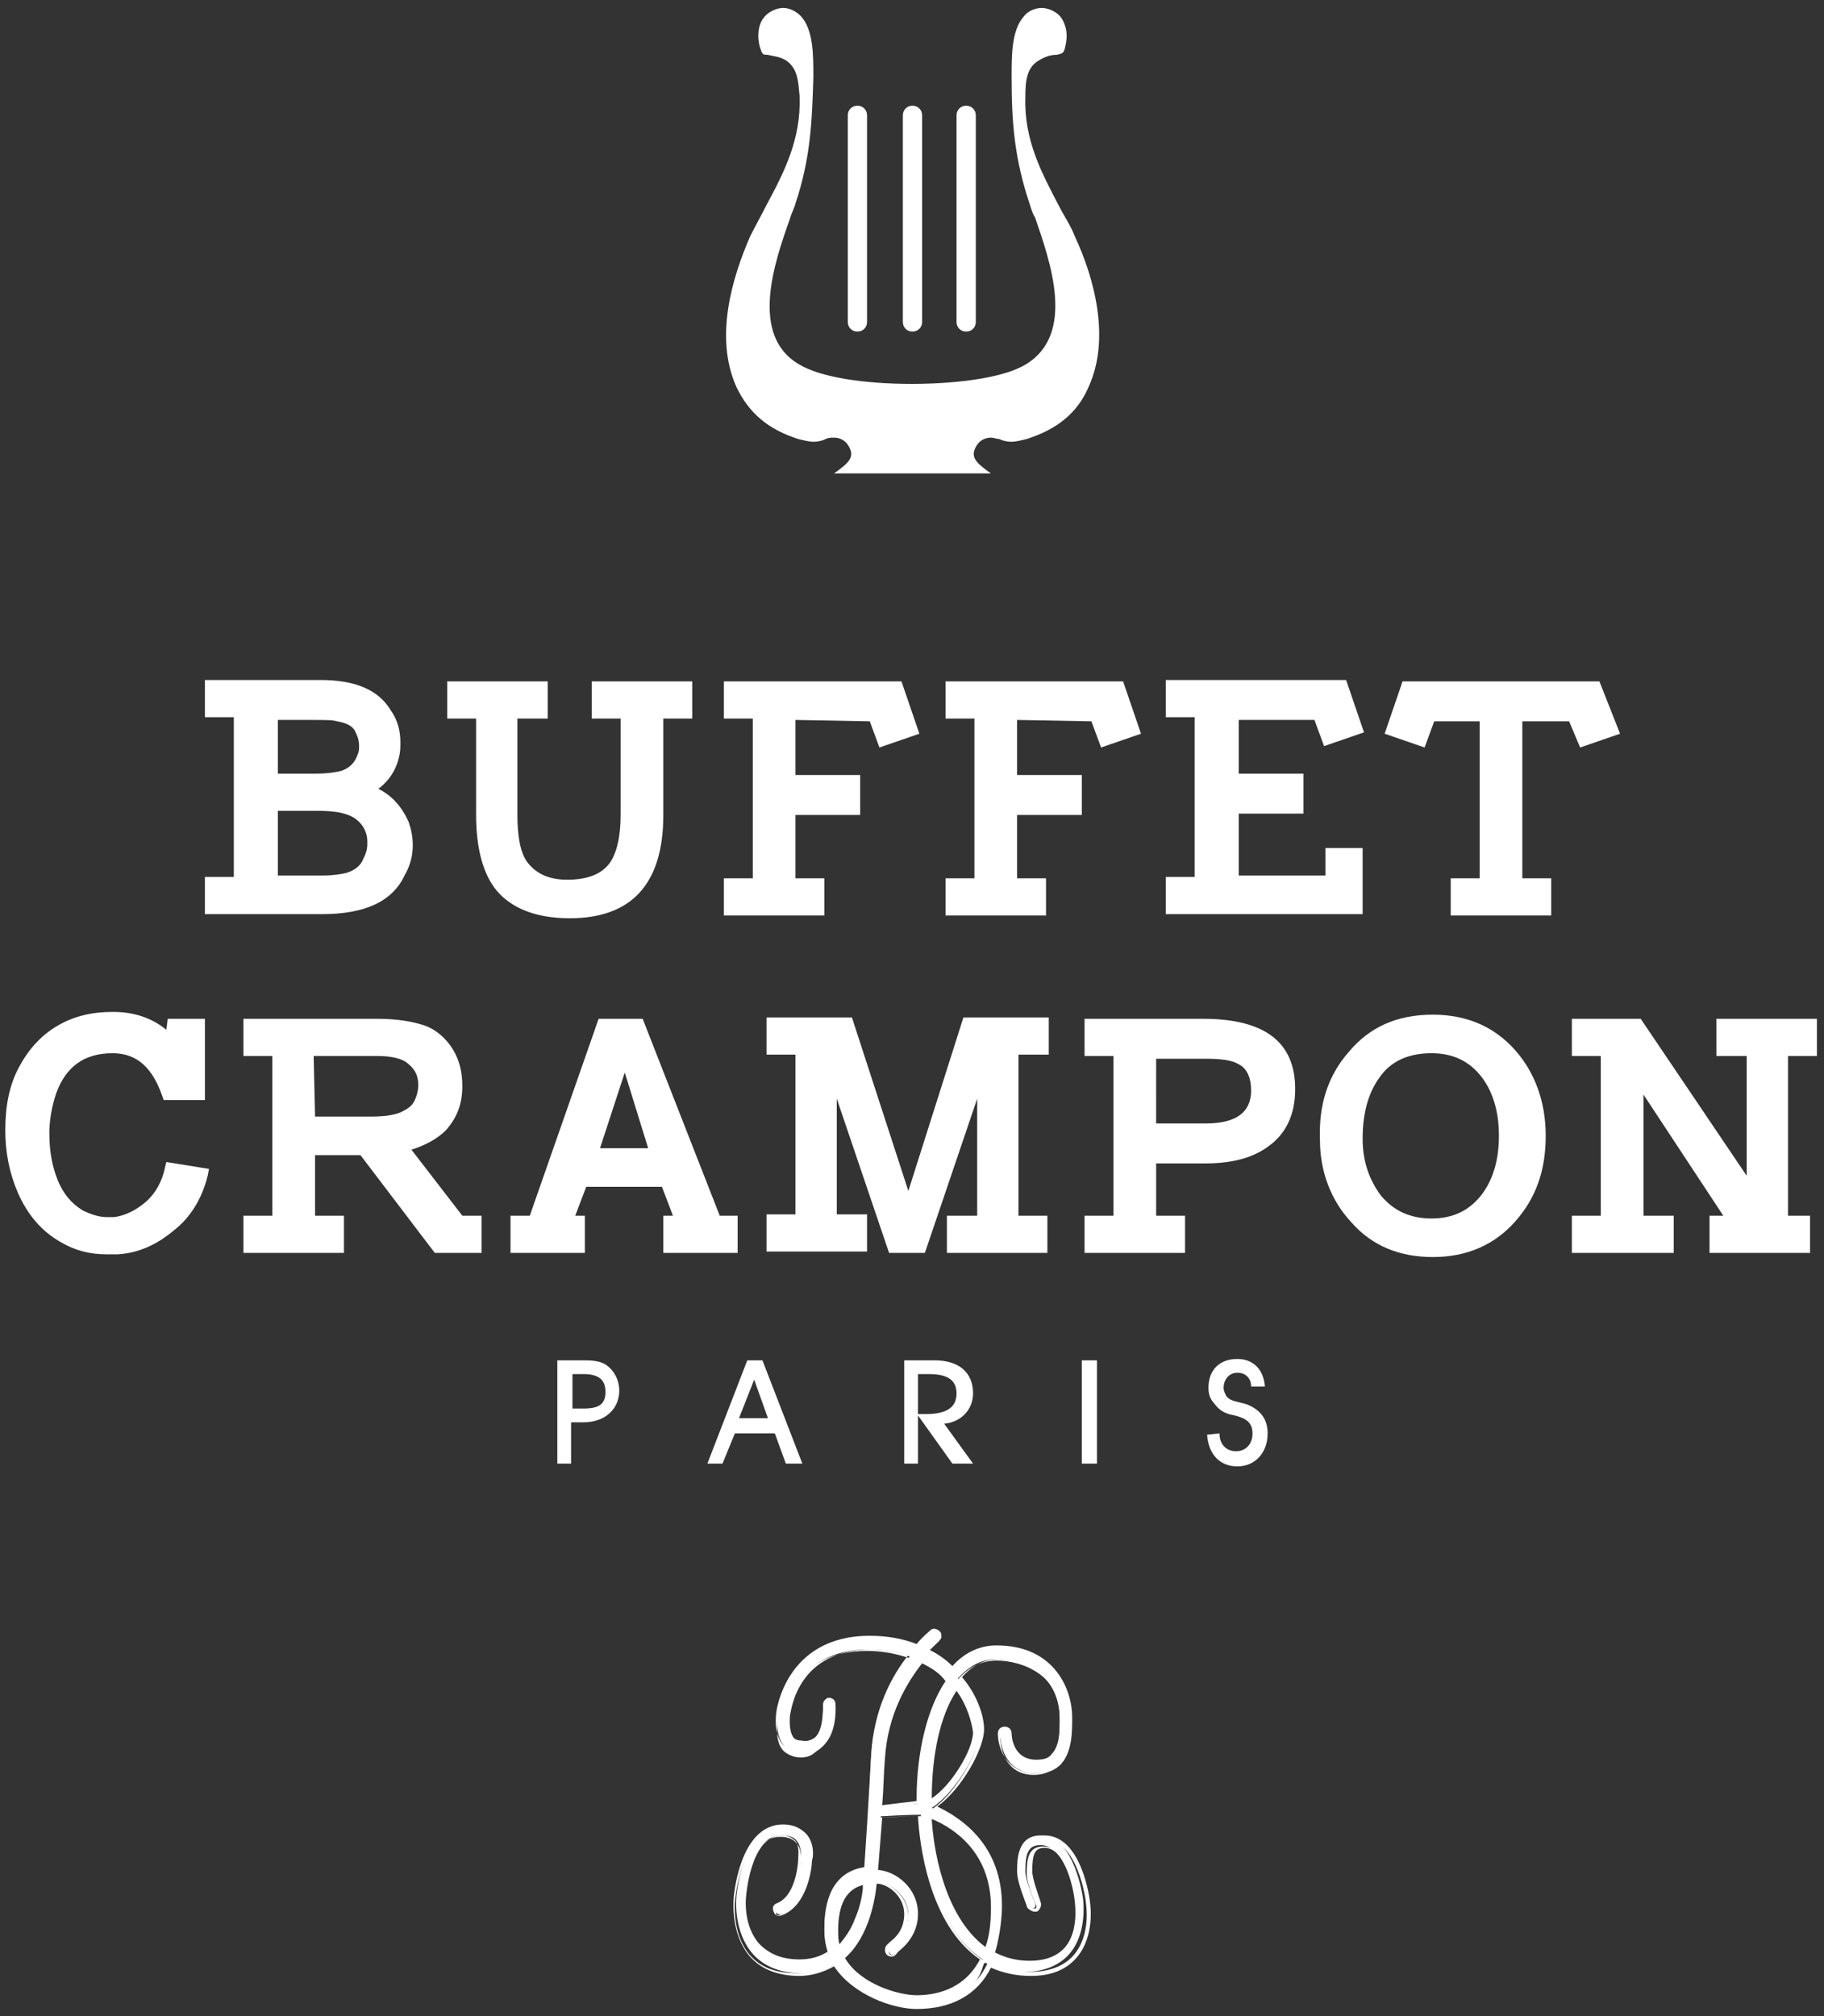
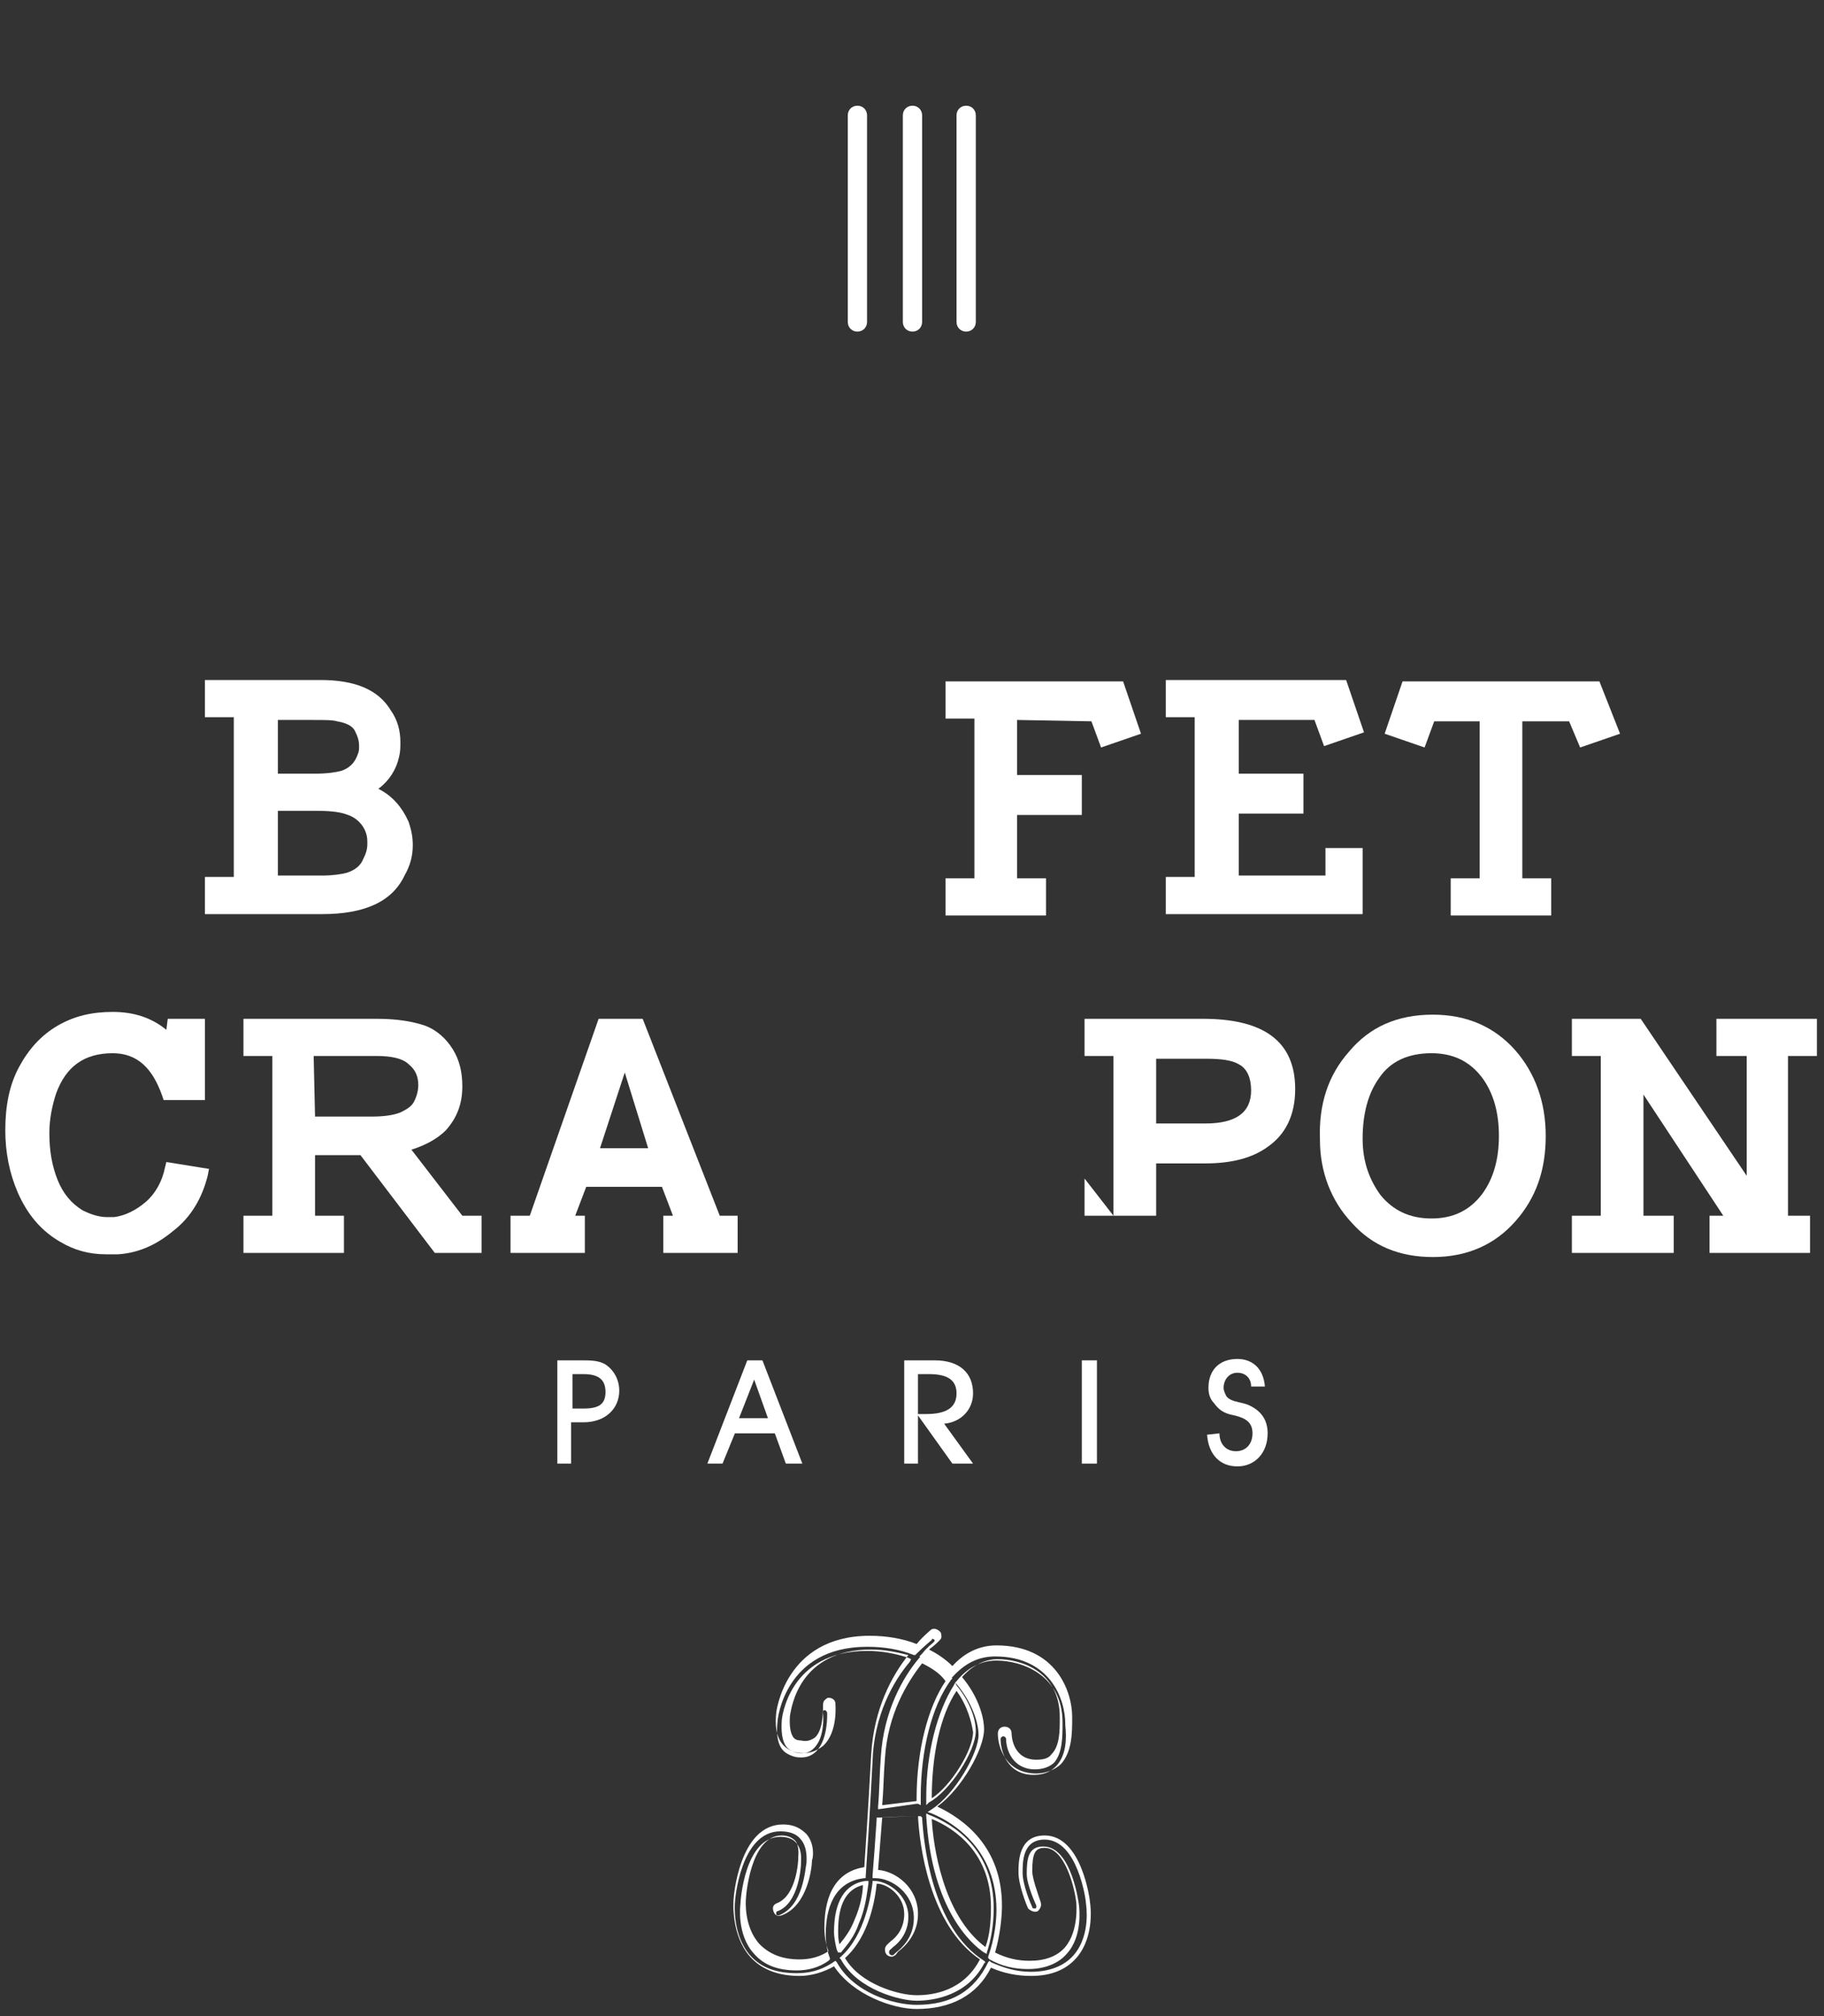
<svg xmlns="http://www.w3.org/2000/svg" xmlns:ns1="http://www.inkscape.org/namespaces/inkscape" xmlns:ns2="http://sodipodi.sourceforge.net/DTD/sodipodi-0.dtd" version="1.1" id="svg1042" ns1:version="0.92.0 r15299" ns2:docname="buffet champon.svg" x="0px" y="0px" viewBox="0 0 132.5 146.4" style="enable-background:new 0 0 132.5 146.4;" xml:space="preserve">
  <rect x="0" y="0" width="132.5" height="146.4" fill="#333333" stroke="none" />
  <style type="text/css">
	.st0{fill:#FFFFFF;}
</style>
  <ns2:namedview bordercolor="#666666" borderopacity="1.0" fit-margin-bottom="0" fit-margin-left="0" fit-margin-right="0" fit-margin-top="0" id="base" ns1:current-layer="layer1" ns1:cx="65.757335" ns1:cy="72.709384" ns1:document-units="mm" ns1:pageopacity="0.0" ns1:pageshadow="2" ns1:window-height="744" ns1:window-maximized="1" ns1:window-width="1280" ns1:window-x="-4" ns1:window-y="-4" ns1:zoom="3.665212" pagecolor="#ffffff" showgrid="false" units="px">
	</ns2:namedview>
  <g id="layer1" transform="translate(-89.947,-181.491)" ns1:groupmode="layer" ns1:label="Layer 1">
    <g id="g1292" transform="translate(0.132,-0.132)">
      <path id="path668" ns1:connector-curvature="0" class="st0" d="M132.2,283.9c1.1,0,1.6-0.3,1.6-1.2c0-0.9-0.5-1.3-1.6-1.3    h-0.8v2.5L132.2,283.9z M130.3,287.9v-7.5h1.7c0.7,0,1.3,0,1.8,0.3c0.6,0.4,1,1.1,1,1.9c0,1.3-1,2.3-2.6,2.3h-0.9v3L130.3,287.9z" />
      <path id="path672" ns1:connector-curvature="0" class="st0" d="M144.6,281.8l-1.1,2.8h2.1L144.6,281.8z M142.3,287.9h-1.1    l2.9-7.5h1.1l2.9,7.5h-1.2l-0.8-2.2h-2.9L142.3,287.9z" />
      <path id="path676" ns1:connector-curvature="0" class="st0" d="M157.1,284.3c1.5,0,2.2-0.5,2.2-1.5c0-1-0.7-1.4-2-1.4h-0.8    v2.9L157.1,284.3z M155.5,287.9v-7.5h2.2c1.8,0,2.8,0.9,2.8,2.4c0,1.2-0.9,2.1-2.1,2.2l2.1,2.9H159l-2.5-3.5v3.5H155.5z" />
      <path id="path678" ns1:connector-curvature="0" class="st0" d="M168.4,280.4h1.1v7.5h-1.1V280.4z" />
      <path id="path682" ns1:connector-curvature="0" class="st0" d="M178.4,285.7c0,0.8,0.5,1.3,1.2,1.3c0.7,0,1.2-0.5,1.2-1.3    c0-0.8-0.5-1.1-1.3-1.3c-0.5-0.1-1-0.2-1.5-0.9c-0.3-0.3-0.4-0.7-0.4-1.1c0-1.3,0.8-2.1,2.1-2.1c1.1,0,1.9,0.7,2,2h-1    c0-0.6-0.4-1-1-1c-0.6,0-1,0.5-1,1.1c0,0.2,0.1,0.4,0.2,0.6c0.3,0.4,0.9,0.4,1.5,0.6c1,0.4,1.5,1.1,1.5,2.1c0,1.4-0.9,2.4-2.2,2.4    c-1.3,0-2.1-0.9-2.2-2.3L178.4,285.7z" />
-       <path id="path686" ns1:connector-curvature="0" class="st0" d="M156.1,216l5.7,0c-1-0.7-1.4-1.1-1.2-1.7    c0.3-0.8,0.9-0.9,1.2-0.9c0.2,0,0.4,0.1,0.6,0.1c0.2,0.1,0.5,0.2,0.9,0.2c0.3,0,0.7-0.1,1.1-0.2c2.2-0.7,3.7-1.9,4.5-3.8    c1.6-3.5,0.4-7.9-1-10.9c-0.3-0.8-0.8-1.5-1.2-2.3c-1.2-2.3-2.5-4.7-2.4-7.8l0-0.1c0-1.1,0.1-2.1,1-2.6c0.5-0.3,0.9-0.4,1.3-0.4    c0.4-0.1,0.5-0.1,0.6-0.6c0.2-0.8,0.1-1.5-0.3-2.1c-0.3-0.4-0.9-0.7-1.4-0.7c-0.3,0-0.9,0.1-1.3,0.6c-0.9,1-0.9,2.8-0.9,4.4    c0,3.3,0.2,5.9,1.3,9.2c0.1,0.3,0.2,0.7,0.4,1c1.1,3.2,3,8.5-0.7,10.7c-2.2,1.3-6.9,1.4-8.2,1.4c-3.6,0-6.7-0.5-8.2-1.4    c-3.7-2.1-1.8-7.5-0.7-10.6c0.1-0.4,0.3-0.7,0.4-1.1c1.1-3.3,1.2-5.9,1.3-9.2c0-1.6,0-3.4-0.9-4.4c-0.5-0.5-1-0.6-1.3-0.6    c-0.5,0-1.1,0.3-1.4,0.7c-0.4,0.5-0.5,1.3-0.3,2.1c0.2,0.6,0.2,0.6,0.6,0.6c0.3,0.1,0.8,0.1,1.3,0.4c0.9,0.6,0.9,1.6,1,2.6l0,0.1    c0.1,3-1.1,5.4-2.4,7.8c-0.4,0.8-0.8,1.5-1.2,2.3c-1.3,3-2.6,7.3-1,10.9c0.9,1.9,2.3,3.1,4.5,3.8c0.4,0.1,0.8,0.2,1.1,0.2    c0.4,0,0.7-0.1,0.9-0.2c0.2-0.1,0.4-0.1,0.6-0.1c0.3,0,0.9,0.1,1.2,0.9c0.2,0.6-0.2,1-1.2,1.7L156.1,216z" />
      <path id="path690" ns1:connector-curvature="0" class="st0" d="M152.1,205.7c-0.4,0-0.7-0.3-0.7-0.7v-15    c0-0.4,0.3-0.7,0.7-0.7c0.4,0,0.7,0.3,0.7,0.7v15C152.8,205.4,152.5,205.7,152.1,205.7" />
      <path id="path694" ns1:connector-curvature="0" class="st0" d="M156.1,205.7c-0.4,0-0.7-0.3-0.7-0.7v-15    c0-0.4,0.3-0.7,0.7-0.7c0.4,0,0.7,0.3,0.7,0.7v15C156.8,205.4,156.5,205.7,156.1,205.7" />
      <path id="path698" ns1:connector-curvature="0" class="st0" d="M160,205.7c-0.4,0-0.7-0.3-0.7-0.7v-15c0-0.4,0.3-0.7,0.7-0.7    c0.4,0,0.7,0.3,0.7,0.7v15C160.7,205.4,160.4,205.7,160,205.7" />
      <path id="path702" ns1:connector-curvature="0" class="st0" d="M102,255.6h2.7v5.9h-3l-0.1-0.3c-0.7-2-1.8-3.1-3.6-3.1    c-2.1,0-3.4,1-4.1,2.9c-0.3,0.9-0.5,1.9-0.5,2.9c0,1.3,0.2,2.4,0.6,3.4c0.4,1,1,1.7,1.8,2.2c0.6,0.3,1.2,0.5,1.8,0.5    c0.2,0,0.3,0,0.5,0c0.8-0.1,1.6-0.5,2.3-1.1c0.7-0.6,1.2-1.5,1.4-2.5l0.1-0.4l3.1,0.5l-0.1,0.5c-0.4,1.6-1.2,3-2.5,4    c-1.2,1-2.5,1.6-4,1.7c-0.3,0-0.6,0-0.9,0c-1.2,0-2.3-0.3-3.3-0.9c-1.4-0.8-2.4-2-3.1-3.6c-0.6-1.4-0.9-2.9-0.9-4.5    c0-1.8,0.3-3.3,1-4.6c0.7-1.3,1.6-2.3,2.8-3c1.2-0.7,2.5-1,4-1c1.5,0,2.8,0.4,3.9,1.3L102,255.6z" />
      <path id="path706" ns1:connector-curvature="0" class="st0" d="M112.7,262.7h4.1c0.9,0,1.6-0.1,2.1-0.3    c0.4-0.2,0.8-0.4,1-0.8c0.2-0.4,0.3-0.8,0.3-1.2c0-0.6-0.2-1.1-0.7-1.5c-0.4-0.4-1.2-0.6-2.3-0.6h-4.6L112.7,262.7z M123.4,269.9    h1.4v2.7h-3.4l-5.4-7.1h-3.3v4.4h2.1v2.7h-7.3v-2.7h2.1v-11.6h-2.1v-2.7h9.7c1.5,0,2.6,0.2,3.5,0.5c0.8,0.3,1.5,0.9,2,1.7    c0.5,0.8,0.7,1.7,0.7,2.7c0,1.3-0.4,2.3-1.2,3.2c-0.6,0.6-1.5,1.1-2.5,1.4L123.4,269.9z" />
      <path id="path710" ns1:connector-curvature="0" class="st0" d="M136.9,265l-1.7-5.5l-1.8,5.5H136.9z M143.4,269.9v2.7H138    v-2.7h0.7l-0.8-2.1h-5.5l-0.8,2.1h0.7v2.7h-5.4v-2.7h1.4l5-14.3h3.2l5.6,14.3H143.4z" />
-       <path id="path714" ns1:connector-curvature="0" class="st0" d="M163.8,258.3v11.6h2.1v2.7h-7.3v-2.7h2.2v-8.5l-3.8,11.2h-2.6    l-3.8-11.2v8.4h2.2v2.7h-7.3v-2.7h2.1v-11.6h-2.1v-2.7h6.2l4.1,12.6l4-12.6h6.2v2.7H163.8z" />
-       <path id="path718" ns1:connector-curvature="0" class="st0" d="M173.8,263.2h3.6c2.2,0,3.3-0.8,3.3-2.4    c0-0.9-0.3-1.6-0.9-1.9c-0.5-0.3-1.3-0.4-2.4-0.4h-3.6V263.2z M170.7,269.9v-11.6h-2.1v-2.7h8.6c4.5,0,6.7,1.7,6.7,5.1    c0,1.9-0.7,3.3-2,4.2c-1.1,0.8-2.6,1.2-4.5,1.2h-3.6v3.8h2.1v2.7h-7.3v-2.7L170.7,269.9z" />
+       <path id="path718" ns1:connector-curvature="0" class="st0" d="M173.8,263.2h3.6c2.2,0,3.3-0.8,3.3-2.4    c0-0.9-0.3-1.6-0.9-1.9c-0.5-0.3-1.3-0.4-2.4-0.4h-3.6V263.2z M170.7,269.9v-11.6h-2.1v-2.7h8.6c4.5,0,6.7,1.7,6.7,5.1    c0,1.9-0.7,3.3-2,4.2c-1.1,0.8-2.6,1.2-4.5,1.2h-3.6v3.8h2.1h-7.3v-2.7L170.7,269.9z" />
      <path id="path722" ns1:connector-curvature="0" class="st0" d="M190.1,268.4c0.9,1.1,2.1,1.7,3.7,1.7c1.6,0,2.8-0.6,3.7-1.8    c0.8-1.1,1.2-2.5,1.2-4.2c0-1.7-0.4-3.1-1.2-4.2c-0.9-1.2-2.1-1.8-3.7-1.8c-1.7,0-3,0.6-3.8,1.8c-0.8,1.1-1.2,2.6-1.2,4.4    C188.8,266,189.3,267.3,190.1,268.4 M187.8,258c1.5-1.8,3.5-2.7,6.1-2.7c2.5,0,4.5,0.9,6,2.6c1.4,1.6,2.2,3.7,2.2,6.2    c0,2.5-0.7,4.5-2.2,6.2c-1.5,1.7-3.5,2.6-6,2.6c-2.4,0-4.4-0.8-5.9-2.5c-1.5-1.6-2.3-3.7-2.3-6C185.6,261.8,186.3,259.7,187.8,258    " />
      <path id="path726" ns1:connector-curvature="0" class="st0" d="M216.7,258.3h-2.2v-2.7h7.3v2.7h-2.1v11.6h1.6v2.7H214v-2.7h1    l-5.8-8.8v8.8h2.2v2.7H204v-2.7h2.1v-11.6H204v-2.7h5l7.7,11.4L216.7,258.3z" />
-       <path id="path730" ns1:connector-curvature="0" class="st0" d="M159.3,304.1c-1.3,1.9-2,5-2,8c0,0.1,0,0.2,0,0.3    c1.5-0.8,3.3-3.7,3.3-5.1C160.6,306.7,160.2,305.3,159.3,304.1 M156.7,302.2c-1.1,1.4-2.6,3.7-2.8,7.1c-0.1,1.3-0.1,2.5-0.2,3.6    l2.6-0.3l0.1,0c0,0,0.1,0,0.1,0c0-0.1,0-0.3,0-0.4c0-3.2,0.7-6.5,2.2-8.6C158.3,303.1,157.6,302.6,156.7,302.2 M152.7,318.3    c-0.9,0.1-2.2,0.8-2.2,3.5c0,0.5,0.1,0.9,0.2,1.3c0.5-0.5,0.9-1.2,1.3-2C152.5,320,152.7,318.9,152.7,318.3 M157.3,313.5    c0.2,3.4,1.3,7.8,4.1,9.8c0.3-0.8,0.5-1.9,0.5-3.1C161.9,315.8,158.9,314.1,157.3,313.5 M151,323.8c1.2,2.2,4.2,2.9,5.4,2.9    c1.2,0,3.6-0.3,4.8-2.8c-3.2-2.1-4.3-6.9-4.5-10.5c0,0,0,0,0,0c-1.4,0-2.5,0.1-2.8,0.1l-0.1,0c-0.1,2-0.2,3.4-0.3,4.1    c1.2,0,2.9,1.2,2.9,3.1c0,1.4-0.9,2.2-1.3,2.6c-0.1,0-0.1,0.1-0.1,0.1c-0.1,0.1-0.2,0.2-0.3,0.2c-0.2,0-0.3-0.2-0.3-0.3    c0-0.2,0.1-0.3,0.3-0.5c0.4-0.3,1.1-0.9,1.1-2.1c0-1.5-1.4-2.4-2.3-2.4h0C153.3,319.2,152.9,322.1,151,323.8 M156.4,327.4    c-1.7,0-4.6-1-5.9-3.2c-0.7,0.4-1.5,0.7-2.5,0.7c-1.5,0-2.7-0.5-3.5-1.4c-1.4-1.6-1.2-3.9-1.2-4c0-0.2,0.4-5.3,3.4-5.3    c0,0,0,0,0,0c0.7,0,1.3,0.2,1.6,0.7c0.6,0.7,0.4,1.6,0.4,1.8c0,0.3-0.2,3.2-2.1,3.9c-0.2,0.1-0.4,0-0.4-0.2    c-0.1-0.2,0-0.4,0.2-0.4c1.5-0.6,1.6-3.3,1.6-3.3l0-0.1c0,0,0.1-0.8-0.3-1.3c-0.2-0.3-0.6-0.4-1.1-0.4h0c-2.5,0-2.8,4.7-2.8,4.7    c0,0-0.2,2.1,1,3.5c0.7,0.8,1.7,1.1,3,1.1c0.9,0,1.6-0.2,2.2-0.7c-0.2-0.5-0.3-1.1-0.3-1.7c0-2.6,1-4,2.9-4.2    c0.1-0.9,0.3-4.1,0.5-8.4c0.2-3.4,1.6-5.9,2.8-7.3c-0.8-0.3-1.8-0.5-3-0.5c-5.5,0-6,4.7-6,4.9c0,0-0.2,1.1,0.3,1.6    c0.2,0.2,0.4,0.3,0.7,0.4c0.5,0.1,0.8,0,1.1-0.3c0.6-0.6,0.6-1.9,0.6-2.4c0-0.2,0.1-0.3,0.3-0.4c0.2,0,0.3,0.1,0.4,0.3    c0,0.1,0.2,2-0.8,3c-0.4,0.4-1,0.6-1.7,0.5c-0.5-0.1-0.9-0.3-1.1-0.7c-0.6-0.8-0.4-2.1-0.4-2.1c0,0,0.5-5.5,6.7-5.5    c1.3,0,2.5,0.2,3.4,0.6c0.6-0.6,1-1,1.1-1c0.1-0.1,0.4-0.1,0.5,0.1c0.1,0.1,0.1,0.4-0.1,0.5c0,0-0.3,0.3-0.8,0.8    c0.8,0.4,1.5,0.9,2,1.4c0.9-1,1.9-1.6,3.2-1.6c4.2,0,5.3,3.2,5.3,5.1v0.1c0,1,0,2.3-0.8,3.1c-0.4,0.4-1,0.6-1.7,0.6    c-2.1,0-2.6-1.8-2.6-2.7c0-0.2,0.2-0.3,0.3-0.3c0.2,0,0.3,0.1,0.3,0.3c0,0.1,0,2,1.9,2c0.6,0,1-0.1,1.2-0.4    c0.6-0.6,0.6-1.8,0.6-2.7v-0.1c0-3.5-2.9-4.4-4.6-4.4c-1.1,0-2,0.5-2.8,1.4c1.2,1.4,1.6,2.9,1.6,3.8c0,1.5-1.8,4.5-3.5,5.6    c1.8,0.8,4.8,2.7,4.8,7.2c0,0.7-0.1,2.1-0.6,3.5c0.8,0.4,1.7,0.6,2.7,0.6c1.2,0,2.1-0.3,2.7-1c1.1-1.3,0.8-3.3,0.8-3.4    c-0.1-1.2-0.8-4.2-2.5-4.2c-0.9,0-1.1,0.6-1.1,1.9c0,0.6,0.5,1.8,0.7,2.3c0.1,0.2,0,0.4-0.2,0.4c-0.2,0.1-0.4,0-0.4-0.2    c0-0.1-0.7-1.6-0.7-2.5c0-0.8,0-2.6,1.7-2.6c2.5,0,3.1,4.6,3.1,4.7c0,0.1,0.3,2.4-1,3.9c-0.7,0.8-1.8,1.3-3.2,1.3    c-1.1,0-2.1-0.2-3-0.7C160.9,325.9,159.4,327.4,156.4,327.4" />
      <path id="path734" ns1:connector-curvature="0" class="st0" d="M159.3,304.4c-1.2,1.8-1.8,4.7-1.8,7.8v0c1.4-0.9,3-3.5,3-4.8    C160.4,306.7,160.1,305.5,159.3,304.4 M157.1,312.7l0-0.3c0-0.1,0-0.2,0-0.3c0-3.2,0.8-6.2,2-8.1l0.1-0.2l0.1,0.2    c1,1.2,1.4,2.5,1.4,3.3c0,1.5-1.9,4.4-3.4,5.2L157.1,312.7z M156.8,302.4c-1.1,1.4-2.5,3.7-2.7,6.9c-0.1,1.2-0.1,2.3-0.2,3.4    l2.5-0.3l0,0l0-0.2c0-3.4,0.8-6.6,2.1-8.5C158.1,303.1,157.4,302.7,156.8,302.4 M153.6,313l0-0.2c0.1-1.1,0.1-2.3,0.2-3.6    c0.2-3.3,1.6-5.8,2.8-7.2l0.1-0.1l0.1,0c0.8,0.4,1.5,0.9,2.1,1.5l0.1,0.1l-0.1,0.1c-1.4,1.9-2.2,5.1-2.2,8.5l0,0.6l-0.2-0.1    c-0.1,0-0.1,0-0.1,0l0,0L153.6,313z M152.5,318.5c-1.2,0.3-1.8,1.4-1.8,3.3c0,0.3,0,0.7,0.1,1c0.4-0.5,0.8-1,1.1-1.8    C152.3,320.1,152.5,319.1,152.5,318.5 M150.7,323.4l-0.1-0.2c-0.1-0.4-0.2-0.9-0.2-1.3c0-2.2,0.8-3.5,2.3-3.7l0.2,0l0,0.2    c-0.1,0.6-0.2,1.8-0.7,2.9c-0.3,0.9-0.8,1.5-1.3,2.1L150.7,323.4z M157.5,313.7c0.1,1.9,0.8,7,3.9,9.3c0.3-0.8,0.4-1.8,0.4-2.9    C161.8,316.2,159.2,314.4,157.5,313.7 M161.5,323.5l-0.2-0.1c-0.9-0.6-3.8-3.1-4.2-9.9l0-0.2l0.2,0.1c1.8,0.7,4.7,2.5,4.7,6.8    c0,1.2-0.2,2.3-0.5,3.2L161.5,323.5z M151.2,323.8c1.1,1.9,3.9,2.7,5.2,2.7c1.2,0,3.4-0.3,4.6-2.6c-3.7-2.5-4.4-8.4-4.5-10.4    c-1.2,0-2.2,0.1-2.6,0.1c-0.1,1.3-0.2,2.6-0.3,3.8c1.3,0.1,2.9,1.3,2.9,3.2c0,1.5-1,2.4-1.4,2.7l0,0c0,0,0,0-0.1,0.1    c-0.1,0.2-0.3,0.3-0.4,0.3c-0.3,0-0.5-0.2-0.5-0.5c0-0.3,0.2-0.4,0.4-0.6c0.4-0.3,1-0.9,1-2c0-1.3-1.2-2.2-2-2.2    C153.4,319.4,153,322.2,151.2,323.8 M156.4,326.9c-1.2,0-4.3-0.8-5.5-3l-0.1-0.1l0.1-0.1c1.8-1.6,2.2-4.6,2.3-5.4l0-0.1h0.1    c1,0,2.5,1,2.5,2.6c0,1.2-0.7,1.9-1.1,2.2c-0.2,0.2-0.3,0.2-0.3,0.4c0,0.1,0.1,0.2,0.2,0.2c0.1,0,0.1,0,0.2-0.1l0,0    c0,0,0.1-0.1,0.1-0.1l0,0c0.4-0.3,1.3-1.1,1.3-2.5c0-1.8-1.6-2.9-2.8-2.9l-0.2,0l0-0.2c0.1-1.2,0.2-2.6,0.3-4.1l0-0.1l0.2,0    c0.4,0,1.4-0.1,2.8-0.1h0.2l0.1,0.1c0.1,1.8,0.7,8,4.5,10.4l0.1,0.1l-0.1,0.1C160.1,326.5,157.7,326.9,156.4,326.9 M150.5,324    l0.1,0.1c1.2,2.2,4.1,3.1,5.8,3.1c2.5,0,4.2-1,5.2-3.1l0.1-0.1l0.1,0.1c0.9,0.4,1.8,0.7,2.9,0.7c1.3,0,2.4-0.4,3.1-1.2    c1.3-1.5,0.9-3.7,0.9-3.8c0-0.2-0.6-4.6-3-4.6c-1.6,0-1.6,1.6-1.6,2.4c0,0.9,0.6,2.3,0.7,2.5c0,0.1,0.1,0.1,0.2,0.1    c0.1,0,0.1-0.1,0.1-0.2c0,0-0.7-1.5-0.7-2.3c0-1.1,0.1-2,1.2-2c2.1,0,2.6,4.3,2.6,4.3c0,0.1,0.3,2.2-0.9,3.5    c-0.6,0.7-1.6,1.1-2.8,1.1c-1,0-1.9-0.2-2.8-0.7l-0.1-0.1l0-0.1c0.5-1.4,0.6-2.7,0.6-3.4c0-4.3-3-6.3-4.7-7l-0.3-0.1l0.3-0.2    c1.7-1.1,3.4-4.1,3.4-5.4c0-0.9-0.5-2.4-1.6-3.7l-0.1-0.1l0.1-0.1c0.8-1,1.8-1.5,2.9-1.5c1.8,0,4.8,1,4.8,4.5v0.1    c0,0.9,0,2.1-0.6,2.8c-0.3,0.3-0.8,0.5-1.4,0.5c-1.6,0-2.1-1.4-2.1-2.2c0-0.1-0.1-0.2-0.2-0.2c-0.1,0-0.2,0.1-0.2,0.2    c0,0.9,0.5,2.6,2.4,2.6c0.7,0,1.2-0.2,1.6-0.6c0.8-0.8,0.8-2.1,0.7-3v-0.1c0-1.8-1.1-4.9-5.1-4.9c-1.2,0-2.2,0.5-3.1,1.5l-0.1,0.1    l-0.1-0.1c-0.6-0.6-1.2-1-2-1.4l-0.2-0.1l0.2-0.2c0.4-0.5,0.7-0.7,0.8-0.8c0,0,0.1-0.1,0.1-0.1c0,0,0-0.1,0-0.1    c-0.1-0.1-0.2-0.1-0.2,0c-0.1,0.1-0.5,0.4-1.1,1l-0.1,0.1l-0.1,0c-1-0.4-2.1-0.6-3.4-0.6c-6,0-6.5,5.3-6.5,5.4    c0,0.1-0.2,1.3,0.3,2c0.2,0.3,0.6,0.5,1,0.6c0.6,0.1,1.1,0,1.5-0.4c0.9-0.9,0.8-2.8,0.8-2.8c0-0.1-0.1-0.2-0.2-0.2    c0,0-0.1,0-0.1,0.1c0,0,0,0.1,0,0.1c0,0,0.2,1.8-0.7,2.6c-0.3,0.3-0.7,0.4-1.2,0.3c-0.3-0.1-0.6-0.2-0.8-0.5    c-0.4-0.6-0.3-1.6-0.3-1.8c0-0.2,0.5-5.1,6.2-5.1c1.1,0,2.1,0.2,3,0.5l0.2,0.1l-0.1,0.2c-1.2,1.4-2.6,3.9-2.7,7.2    c-0.2,3.9-0.4,6.9-0.5,8.4l0,0.1l-0.1,0c-1.8,0.2-2.8,1.6-2.8,4.1c0,0.6,0.1,1.2,0.3,1.7l0,0.1l-0.1,0.1c-0.7,0.5-1.5,0.7-2.3,0.7    c-1.4,0-2.4-0.4-3.1-1.2c-1.3-1.4-1-3.6-1-3.6c0-0.2,0.3-4.9,2.9-4.9c0.6,0,1,0.2,1.2,0.5c0.4,0.5,0.3,1.2,0.3,1.4l0,0.1    c0,0-0.1,2.8-1.7,3.4c-0.1,0-0.1,0.1-0.1,0.2c0,0.1,0.1,0.1,0.2,0.1c1.8-0.7,1.9-3.4,2-3.8c0-0.2,0.1-1.1-0.4-1.7    c-0.3-0.4-0.8-0.6-1.5-0.6l0-0.2v0.2c-2.9,0-3.3,5-3.3,5.2c0,0.1-0.2,2.3,1.1,3.8c0.8,0.9,1.9,1.3,3.4,1.3c0.9,0,1.7-0.2,2.5-0.7    L150.5,324z M156.4,327.5c-1.7,0-4.6-1-6-3.1c-0.7,0.4-1.6,0.7-2.5,0.7c-1.6,0-2.8-0.5-3.6-1.4c-1.4-1.6-1.2-4-1.2-4.1    c0-0.2,0.4-5.5,3.6-5.5h0c0.8,0,1.3,0.3,1.7,0.7c0.6,0.7,0.5,1.7,0.4,1.9c0,0.5-0.3,3.3-2.2,4c-0.3,0.1-0.5,0-0.6-0.3    c-0.1-0.3,0-0.5,0.3-0.6c1.4-0.6,1.5-3.1,1.5-3.2l0-0.1c0-0.1,0.1-0.8-0.2-1.2c-0.2-0.2-0.5-0.4-1-0.4c-2.3,0-2.6,4.5-2.6,4.6    c0,0-0.2,2,1,3.3c0.7,0.7,1.6,1.1,2.9,1.1c0.8,0,1.5-0.2,2.1-0.6c-0.2-0.5-0.3-1.1-0.3-1.7c0-2.6,1-4.1,2.9-4.4    c0.1-1.5,0.3-4.5,0.5-8.2c0.2-3.3,1.5-5.7,2.7-7.2c-0.8-0.2-1.7-0.4-2.7-0.4c-5.3,0-5.8,4.3-5.9,4.8c0,0.1-0.1,1,0.2,1.5    c0.1,0.2,0.3,0.3,0.6,0.3c0.4,0.1,0.7,0,1-0.2c0.6-0.5,0.6-1.9,0.6-2.3c0-0.1,0-0.3,0.1-0.4c0.1-0.1,0.2-0.2,0.3-0.2    c0.3,0,0.5,0.2,0.5,0.4c0,0.1,0.2,2.1-0.9,3.1c-0.5,0.4-1.1,0.6-1.8,0.5c-0.5-0.1-0.9-0.3-1.2-0.7c-0.6-0.8-0.4-2.1-0.4-2.2    c0,0,0.6-5.6,6.8-5.6c1.2,0,2.4,0.2,3.4,0.6c0.5-0.6,0.9-0.9,1-1c0.2-0.2,0.5-0.1,0.7,0.1c0.1,0.1,0.1,0.2,0.1,0.4    c0,0.1-0.1,0.2-0.2,0.3c-0.1,0.1-0.3,0.3-0.7,0.6c0.6,0.3,1.2,0.7,1.7,1.2c0.9-1,2-1.5,3.2-1.5c4.3,0,5.5,3.3,5.5,5.2v0.1    c0,1,0,2.4-0.8,3.3c-0.4,0.4-1.1,0.7-1.8,0.7c-2.2,0-2.8-1.9-2.8-2.9c0-0.3,0.2-0.5,0.5-0.5c0.3,0,0.5,0.2,0.5,0.5    c0,0.2,0.1,1.9,1.8,1.9c0.5,0,0.9-0.1,1.1-0.4c0.6-0.6,0.6-1.7,0.6-2.6v-0.1c0-3.3-2.8-4.2-4.5-4.2c-0.9,0-1.8,0.4-2.6,1.3    c1.1,1.3,1.6,2.8,1.6,3.8c0,1.4-1.6,4.3-3.4,5.6c1.9,0.9,4.7,2.9,4.7,7.2c0,0.7-0.1,2-0.5,3.4c0.8,0.4,1.6,0.6,2.5,0.6    c1.1,0,2-0.3,2.6-1c1-1.2,0.8-3.2,0.8-3.2c-0.1-1-0.8-4-2.3-4c-0.7,0-0.9,0.4-0.9,1.7c0,0.5,0.4,1.6,0.6,2.2    c0.1,0.3,0,0.5-0.2,0.7c-0.2,0.1-0.5,0-0.7-0.2c-0.1-0.2-0.7-1.7-0.7-2.6c0-0.8,0-2.7,1.9-2.7c2.7,0,3.3,4.7,3.3,4.9    c0,0,0.4,2.4-1,4c-0.8,0.9-1.9,1.3-3.3,1.3c-1,0-2-0.2-2.9-0.6C160.8,326.5,158.9,327.5,156.4,327.5" />
      <path id="path738" ns1:connector-curvature="0" class="st0" d="M110,245.2h3.2c0.8,0,1.4-0.1,1.8-0.2c0.6-0.2,1-0.5,1.2-1    c0.2-0.4,0.3-0.7,0.3-1.1c0-0.3,0-0.5-0.1-0.8c-0.2-0.6-0.7-1.1-1.3-1.3c-0.5-0.2-1.2-0.3-2.2-0.3H110V245.2z M110,237.8h2.7    c0.9,0,1.5-0.1,1.9-0.2c0.6-0.2,1-0.6,1.2-1.2c0.1-0.2,0.1-0.4,0.1-0.6c0-0.4-0.1-0.7-0.3-1.1c-0.2-0.4-0.7-0.6-1.3-0.7    c-0.3-0.1-0.9-0.1-1.8-0.1H110V237.8z M119.5,241.3c0.2,0.6,0.3,1.1,0.3,1.7c0,0.8-0.2,1.5-0.6,2.2c-0.9,1.9-2.9,2.8-6,2.8h-8.5    v-2.7h2.1v-11.6h-2.1v-2.7h8.4c2.5,0,4.2,0.7,5.1,2.2c0.5,0.7,0.7,1.5,0.7,2.3c0,0.4,0,0.7-0.1,1.1c-0.2,0.9-0.7,1.7-1.5,2.3    C118.3,239.4,119,240.2,119.5,241.3" />
-       <path id="path742" ns1:connector-curvature="0" class="st0" d="M127.4,233.8v7c0,1.5,0.2,2.7,0.7,3.4    c0.6,0.8,1.5,1.3,2.9,1.3c1.5,0,2.5-0.4,3.1-1.2c0.5-0.7,0.8-1.9,0.8-3.5v-7h-2.1v-2.7h7.3v2.7h-2.1v7c0,5-2.3,7.5-6.8,7.5    c-2.4,0-4.2-0.7-5.3-2c-1-1.2-1.5-3.1-1.5-5.5v-7h-2.1v-2.7h7.3v2.7H127.4z" />
-       <path id="path746" ns1:connector-curvature="0" class="st0" d="M147.6,233.9v4h4.7v2.9h-4.7v4.6h2.1v2.7h-7.3v-2.7h2.1v-11.6    h-2.1v-2.7h12.9l1.3,3.8l-2.9,1l-0.7-1.9L147.6,233.9z" />
      <path id="path750" ns1:connector-curvature="0" class="st0" d="M163.7,233.9v4h4.7v2.9h-4.7v4.6h2.1v2.7h-7.3v-2.7h2.1v-11.6    h-2.1v-2.7h12.9l1.3,3.8l-2.9,1l-0.7-1.9L163.7,233.9z" />
      <path id="path754" ns1:connector-curvature="0" class="st0" d="M186.1,245.2h-6.3v-4.5h4.7v-2.9h-4.7v-3.9h0.1h2.2h3.2    l0.7,1.9l2.9-1l-1.3-3.8H182h-2.2h-5.3v2.7h2.1v11.6h-2.1v2.7h14.3v-4.8h-2.7L186.1,245.2z" />
      <path id="path758" ns1:connector-curvature="0" class="st0" d="M206,231.1h-3.8h-3.8h-1.1h-0.6h-1.2h-3.8l-1.3,3.8l2.9,1    l0.7-1.9h1.5h1.2h0.6h0v11.4h-2.1v2.7h7.3v-2.7h-2.1v-11.4h1.9h1.5l0.8,1.9l2.9-1L206,231.1z" />
    </g>
  </g>
</svg>